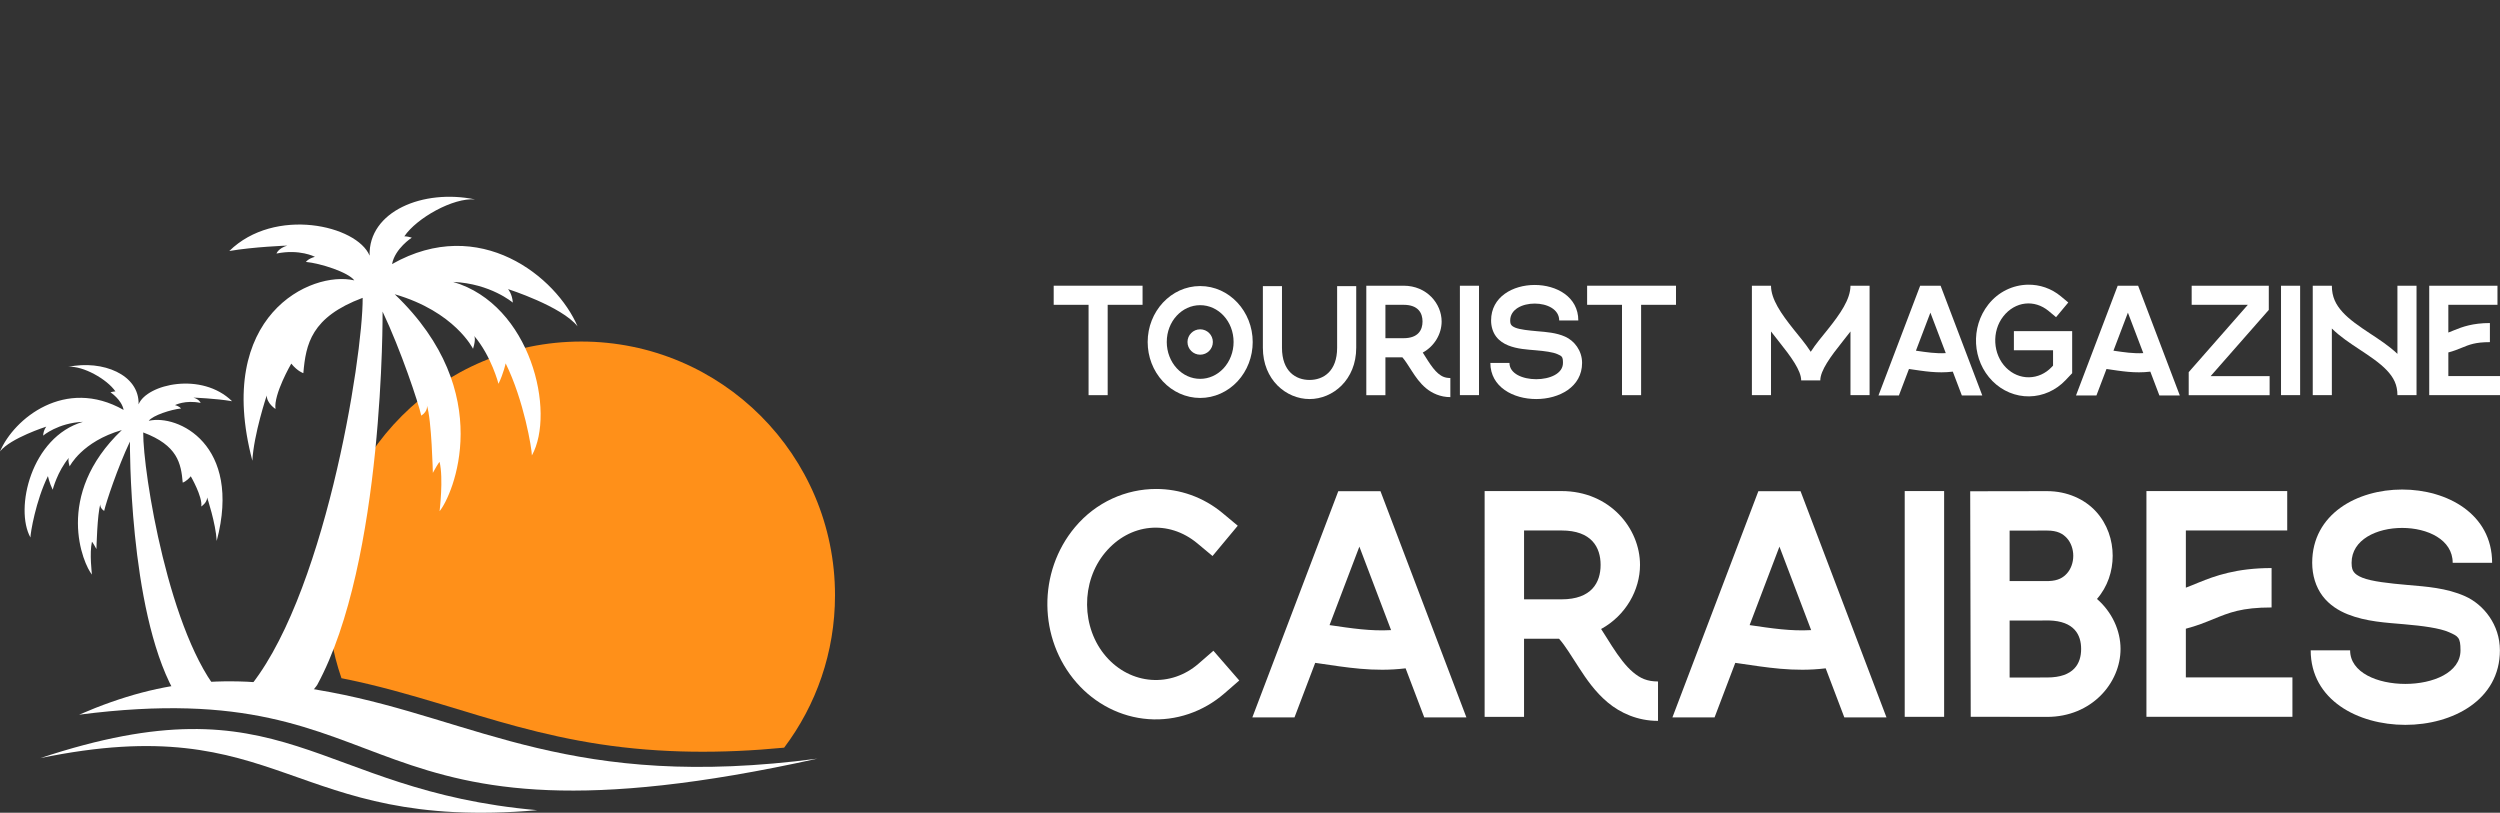
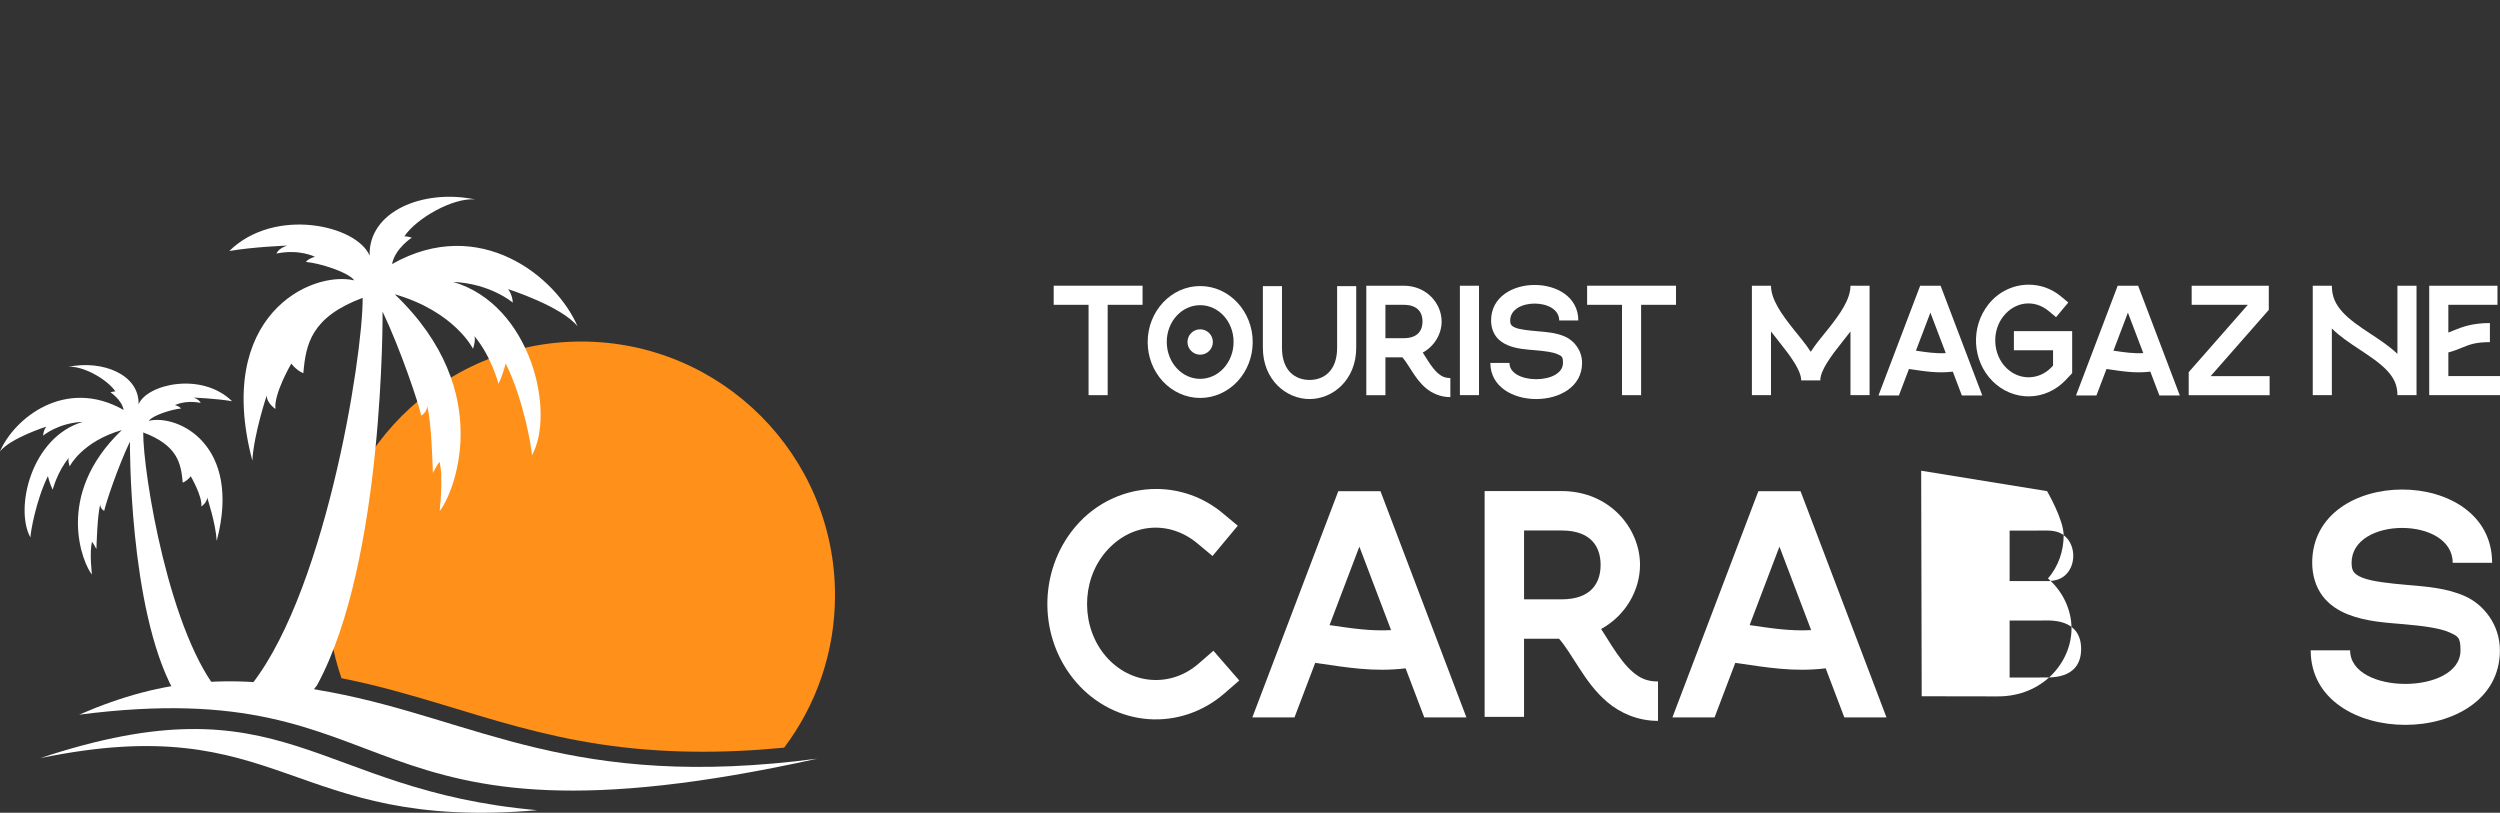
<svg xmlns="http://www.w3.org/2000/svg" version="1.1" id="Calque_1" x="0px" y="0px" width="239.048px" height="77.715px" viewBox="0 0 239.048 77.715" enable-background="new 0 0 239.048 77.715" xml:space="preserve">
  <rect x="0" y="0" width="239.048" height="77.715" fill="#333333" stroke="none" />
  <g>
    <g>
      <linearGradient id="SVGID_1_" gradientUnits="userSpaceOnUse" x1="31.323" y1="52.27" x2="79.843" y2="52.27">
        <stop offset="0" style="stop-color:#FF9019" />
        <stop offset="1" style="stop-color:#FF9019" />
      </linearGradient>
      <path fill-rule="evenodd" clip-rule="evenodd" fill="url(#SVGID_1_)" d="M55.584,32.658c13.398,0,24.259,10.862,24.259,24.261    c0,5.47-1.809,10.515-4.863,14.572c-5.887,0.567-11.756,0.564-17.644-0.335c-2.668-0.407-5.287-0.989-7.891-1.689    c-2.43-0.651-4.829-1.397-7.236-2.124c-3.077-0.93-6.147-1.807-9.301-2.441l-0.257-0.051c-0.859-2.486-1.328-5.155-1.328-7.933    C31.323,43.521,42.184,32.658,55.584,32.658" />
      <path fill-rule="evenodd" clip-rule="evenodd" fill="#FFFFFF" d="M31.613,66.187c14.075,2.656,23.017,9.442,46.542,6.355    c-45.543,10.074-38.424-8.355-70.592-4.204C15.916,64.72,22.376,64.446,31.613,66.187" />
      <path fill-rule="evenodd" clip-rule="evenodd" fill="#FFFFFF" d="M51.375,77.469c-21.43-1.873-24-12.791-47.534-4.975    C27.033,67.69,27.608,79.54,51.375,77.469" />
      <path fill-rule="evenodd" clip-rule="evenodd" fill="#FFFFFF" d="M16.594,66.021c-4.291-7.885-4.171-23.796-4.171-23.796    c-1.167,2.462-2.283,5.816-2.464,6.631c-0.458-0.305-0.357-0.658-0.357-0.658c-0.303,0.912-0.381,4.305-0.381,4.305    c-0.377-0.698-0.429-0.698-0.429-0.698c-0.254,1.059,0,3.138,0,3.138c-0.812-0.971-3.715-7.549,2.859-13.821    c-3.823,1.104-4.989,3.474-4.989,3.474c-0.215-0.674-0.067-0.831-0.067-0.831c-1.108,1.307-1.556,3.063-1.556,3.063    c-0.32-0.656-0.456-1.304-0.456-1.304c-1.167,2.368-1.673,5.455-1.673,5.868c-1.523-2.739,0.05-9.603,5.02-11.056    c-2.383,0.101-3.805,1.318-3.805,1.318c0.033-0.553,0.305-0.861,0.305-0.861S0.997,41.891,0,43.167    c1.336-3.137,6.227-7.137,11.82-3.97c-0.189-0.992-1.259-1.683-1.259-1.683c0.354-0.102,0.478-0.083,0.478-0.083    c-0.782-1.161-3.115-2.479-4.509-2.353c3.296-0.684,6.805,0.752,6.721,3.583c0.804-1.937,6.04-3.137,8.941-0.296    c-1.558-0.269-3.692-0.345-3.692-0.345c0.582,0.178,0.684,0.507,0.684,0.507c-1.471-0.303-2.45,0.208-2.45,0.208    c0.447,0.123,0.573,0.325,0.573,0.325c-0.928,0.09-2.698,0.656-3.082,1.177c2.773-0.644,8.933,2.26,6.496,11.488    c-0.086-1.672-0.916-4.157-0.916-4.157c0,0.507-0.558,0.862-0.558,0.862c0.134-0.93-1.005-2.888-1.005-2.888    c-0.414,0.505-0.77,0.605-0.77,0.605c-0.16-1.852-0.494-3.568-3.778-4.797c-0.025,3.784,2.479,19.495,7.508,25.158    C19.83,65.736,18.308,68.437,16.594,66.021" />
      <path fill-rule="evenodd" clip-rule="evenodd" fill="#FFFFFF" d="M30.324,65.504c6.439-11.833,6.258-35.711,6.258-35.711    c1.753,3.695,3.428,8.727,3.7,9.952c0.687-0.457,0.535-0.989,0.535-0.989c0.457,1.37,0.572,6.461,0.572,6.461    c0.569-1.046,0.645-1.046,0.645-1.046c0.381,1.587,0,4.707,0,4.707c1.218-1.456,5.576-11.328-4.29-20.741    c5.736,1.657,7.487,5.215,7.487,5.215c0.322-1.013,0.099-1.248,0.099-1.248c1.665,1.96,2.335,4.596,2.335,4.596    c0.48-0.982,0.686-1.956,0.686-1.956c1.75,3.554,2.508,8.187,2.508,8.806c2.286-4.11-0.075-14.412-7.532-16.593    c3.578,0.153,5.708,1.979,5.708,1.979c-0.05-0.828-0.457-1.293-0.457-1.293s5.152,1.65,6.648,3.565    c-2.006-4.708-9.345-10.71-17.738-5.958c0.282-1.49,1.89-2.527,1.89-2.527c-0.533-0.153-0.717-0.124-0.717-0.124    c1.173-1.741,4.674-3.72,6.768-3.53c-4.948-1.028-10.211,1.128-10.087,5.377c-1.207-2.907-9.065-4.709-13.418-0.444    c2.338-0.403,5.542-0.518,5.542-0.518c-0.875,0.266-1.027,0.761-1.027,0.761c2.208-0.457,3.675,0.312,3.675,0.312    c-0.669,0.183-0.86,0.488-0.86,0.488c1.395,0.134,4.05,0.985,4.625,1.765c-4.16-0.965-13.404,3.391-9.748,17.243    c0.13-2.512,1.374-6.241,1.374-6.241c0,0.761,0.838,1.293,0.838,1.293c-0.201-1.395,1.508-4.335,1.508-4.335    c0.622,0.757,1.155,0.911,1.155,0.911c0.24-2.779,0.742-5.355,5.672-7.201c0.036,5.679-3.723,29.259-11.27,37.755    C25.47,65.077,27.753,69.133,30.324,65.504" />
    </g>
    <g>
      <g>
        <g>
          <path fill="#FFFFFF" d="M109.251,27.319v1.827h-3.336v8.639h-1.827v-8.639h-3.335v-1.827H109.251z" />
          <path fill="#FFFFFF" d="M119.783,32.702c0,1.401-0.513,2.749-1.447,3.758s-2.225,1.592-3.575,1.592      c-1.352,0-2.642-0.583-3.576-1.592s-1.446-2.357-1.446-3.758c0-2.907,2.22-5.35,5.022-5.35      C117.562,27.353,119.783,29.795,119.783,32.702z M111.565,32.702c0,0.953,0.354,1.861,0.96,2.516      c0.606,0.655,1.406,1.007,2.235,1.007c0.828,0,1.628-0.352,2.235-1.007c0.606-0.655,0.96-1.563,0.96-2.516      c0-1.993-1.459-3.522-3.195-3.522S111.565,30.709,111.565,32.702z M114.76,31.489c0.67,0,1.213,0.543,1.213,1.213      s-0.543,1.213-1.213,1.213s-1.213-0.543-1.213-1.213S114.09,31.489,114.76,31.489z" />
          <path fill="#FFFFFF" d="M122.582,27.36v5.896c0,2.252,1.317,3.074,2.636,3.074s2.637-0.822,2.637-3.074V27.36h1.826v5.896      c0,3.065-2.231,4.901-4.463,4.901c-2.23,0-4.463-1.836-4.463-4.901V27.36H122.582z" />
          <path fill="#FFFFFF" d="M134.208,27.319c2.238,0,3.64,1.728,3.64,3.423c0,1.166-0.662,2.346-1.804,2.971      c0.178,0.27,0.34,0.541,0.504,0.795c0.319,0.492,0.64,0.928,0.975,1.208c0.336,0.28,0.649,0.43,1.159,0.43v1.827      c-0.94,0-1.744-0.364-2.331-0.854c-0.586-0.49-0.99-1.082-1.336-1.617c-0.347-0.535-0.642-1.02-0.893-1.304      c-0.01-0.01-0.019-0.021-0.027-0.031h-1.622v3.62h-1.827v-8.639v-1.754v-0.073H134.208z M134.208,32.338      c1.397,0,1.813-0.782,1.813-1.596c0-0.814-0.415-1.596-1.813-1.596h-1.735v3.192H134.208z" />
          <path fill="#FFFFFF" d="M141.421,27.319v10.466h-1.827V27.319H141.421z" />
          <path fill="#FFFFFF" d="M150.917,30.644h-1.827c0-2.155-4.686-2.155-4.686,0c0,0.261,0.049,0.355,0.11,0.436      c0.061,0.08,0.171,0.169,0.389,0.256c0.436,0.174,1.238,0.262,2.104,0.337c0.864,0.075,1.794,0.136,2.655,0.52      s1.616,1.322,1.616,2.509c0,4.607-8.771,4.607-8.771,0h1.827c0,2.077,5.116,2.077,5.116,0c0-0.603-0.104-0.649-0.532-0.84      c-0.428-0.191-1.217-0.294-2.07-0.368c-0.854-0.074-1.77-0.12-2.623-0.461c-0.427-0.17-0.854-0.434-1.168-0.851      c-0.315-0.417-0.48-0.964-0.48-1.538c0-2.265,2.085-3.396,4.17-3.396S150.917,28.379,150.917,30.644z" />
          <path fill="#FFFFFF" d="M160.257,27.319v1.827h-3.336v8.639h-1.827v-8.639h-3.335v-1.827H160.257z" />
          <path fill="#FFFFFF" d="M169.342,27.319c0,1.295,0.987,2.7,2.156,4.165c0.557,0.697,1.161,1.4,1.643,2.154      c0.482-0.754,1.087-1.457,1.643-2.154c1.17-1.465,2.157-2.87,2.157-4.165h1.827v10.466h-1.827v-6.09      c-0.242,0.319-0.489,0.628-0.729,0.929c-1.188,1.487-2.157,2.813-2.157,3.752h-1.827c0-0.94-0.97-2.266-2.157-3.752      c-0.24-0.301-0.487-0.61-0.729-0.929v6.09h-1.827V27.319H169.342z" />
          <path fill="#FFFFFF" d="M185.559,27.324l3.984,10.487h-1.954l-0.864-2.275c-1.485,0.18-2.765-0.048-4.047-0.233      c-0.048-0.007-0.096-0.014-0.144-0.021l-0.961,2.529h-1.954l3.984-10.487H185.559z M184.582,29.895l-1.382,3.638      c1.035,0.152,1.914,0.286,2.853,0.232L184.582,29.895z" />
          <path fill="#FFFFFF" d="M198.139,31.663v4.03h-0.008l-0.622,0.657c-0.916,0.968-2.164,1.533-3.474,1.551      c-1.311,0.018-2.572-0.514-3.512-1.458c-1.944-1.955-2.115-5.146-0.403-7.324c0.962-1.226,2.371-1.876,3.796-1.897      c1.108-0.017,2.226,0.347,3.15,1.117l0.701,0.585l-1.169,1.404l-0.702-0.585c-1.364-1.136-3.211-0.931-4.34,0.505      c-1.129,1.437-1.006,3.633,0.263,4.908c0.607,0.61,1.388,0.931,2.191,0.92c0.803-0.011,1.577-0.352,2.172-0.98l0.129-0.137      V33.49h-3.744v-1.827H198.139z" />
          <path fill="#FFFFFF" d="M204.447,27.324l3.984,10.487h-1.954l-0.864-2.275c-1.485,0.18-2.765-0.048-4.047-0.233      c-0.048-0.007-0.096-0.014-0.144-0.021l-0.961,2.529h-1.954l3.984-10.487H204.447z M203.469,29.895l-1.382,3.638      c1.035,0.152,1.914,0.286,2.853,0.232L203.469,29.895z" />
          <path fill="#FFFFFF" d="M216.94,27.319v2.313l-5.561,6.332h5.64v1.827h-7.737v-2.207l5.653-6.438h-5.37v-1.827H216.94z" />
-           <path fill="#FFFFFF" d="M219.936,27.319v10.466h-1.827V27.319H219.936z" />
          <path fill="#FFFFFF" d="M222.971,27.319c0,1.073,0.375,1.808,1.027,2.527c0.652,0.718,1.602,1.366,2.611,2.033      c0.891,0.589,1.828,1.192,2.631,1.958v-6.518h1.827v10.466h-1.827c0-1.002-0.364-1.688-1.017-2.38s-1.607-1.331-2.622-2.001      c-0.892-0.589-1.829-1.205-2.631-1.993v6.374h-1.827V27.319H222.971z" />
          <path fill="#FFFFFF" d="M238.082,32.715c-1.389,0-1.963,0.239-2.691,0.537c-0.365,0.149-0.777,0.318-1.282,0.449v2.257h4.94      v1.827h-6.768v-0.073v-1.754v-2.034v-1.827v-2.95v-1.754v-0.073h6.525v1.827h-4.698v2.651c0.189-0.071,0.38-0.151,0.592-0.237      c0.752-0.307,1.749-0.672,3.382-0.672V32.715z" />
        </g>
      </g>
      <g>
        <g>
          <path fill="#FFFFFF" d="M116.905,49.063l1.448,1.206l-2.412,2.896l-1.447-1.206c-2.748-2.288-6.457-1.941-8.812,0.867      c-2.354,2.808-2.31,7.221,0.095,9.971c1.154,1.321,2.688,2.09,4.307,2.209c1.618,0.119,3.22-0.416,4.519-1.546l1.422-1.236      l2.473,2.844l-1.423,1.236c-2.023,1.759-4.63,2.654-7.267,2.459c-2.638-0.194-5.094-1.458-6.868-3.487      c-3.667-4.194-3.727-10.6-0.145-14.873c2.016-2.403,4.882-3.649,7.761-3.648C112.794,46.756,115.042,47.512,116.905,49.063z" />
          <path fill="#FFFFFF" d="M131.999,46.965l8.218,21.632h-4.031l-1.783-4.692c-3.063,0.372-5.701-0.1-8.348-0.481      c-0.099-0.014-0.197-0.028-0.296-0.042l-1.981,5.216h-4.031l8.219-21.632H131.999z M129.982,52.267l-2.852,7.505      c2.136,0.313,3.95,0.589,5.884,0.478L129.982,52.267z" />
          <path fill="#FFFFFF" d="M149.31,46.955c4.616,0,7.507,3.563,7.507,7.061c0,2.405-1.366,4.84-3.72,6.128      c0.366,0.556,0.7,1.115,1.04,1.64c0.657,1.016,1.318,1.914,2.011,2.492c0.69,0.578,1.339,0.886,2.39,0.886v3.768      c-1.94,0-3.599-0.751-4.808-1.763s-2.043-2.232-2.757-3.336c-0.714-1.103-1.323-2.103-1.841-2.69      c-0.02-0.022-0.038-0.043-0.056-0.063h-3.348v7.466h-3.769V50.724v-3.62v-0.149H149.31z M149.31,57.308      c2.881,0,3.738-1.613,3.738-3.292c0-1.678-0.857-3.292-3.738-3.292h-3.581v6.584H149.31z" />
          <path fill="#FFFFFF" d="M172.166,46.965l8.218,21.632h-4.031l-1.782-4.692c-3.064,0.372-5.702-0.1-8.349-0.481      c-0.099-0.014-0.197-0.028-0.296-0.042l-1.981,5.216h-4.031l8.219-21.632H172.166z M170.149,52.267l-2.852,7.505      c2.136,0.313,3.95,0.589,5.884,0.478L170.149,52.267z" />
-           <path fill="#FFFFFF" d="M185.896,46.955v21.588h-3.769V46.955H185.896z" />
-           <path fill="#FFFFFF" d="M195.739,46.962c1.925,0,3.606,0.77,4.688,1.961s1.586,2.72,1.586,4.223      c0,1.463-0.478,2.949-1.501,4.126c1.435,1.246,2.253,3.016,2.253,4.781c0,3.24-2.754,6.496-7.026,6.496l-7.271-0.012h-0.028      l-0.05-21.563l0.021,0.001v-0.001L195.739,46.962L195.739,46.962z M195.739,55.558c0.055,0,0.109,0,0.163,0.001      c0.896-0.031,1.374-0.326,1.734-0.723c0.382-0.42,0.609-1.042,0.609-1.69c0-0.647-0.228-1.269-0.609-1.689      c-0.381-0.42-0.896-0.726-1.896-0.726l-3.582,0.006v4.827L195.739,55.558L195.739,55.558z M195.739,59.331l-3.581,0.006v5.45      l3.58-0.006h0.001c2.582,0,3.257-1.355,3.257-2.728c0-1.34-0.644-2.664-3.079-2.725      C195.858,59.331,195.798,59.331,195.739,59.331z" />
-           <path fill="#FFFFFF" d="M217.206,58.085c-2.865,0-4.05,0.494-5.551,1.106c-0.754,0.308-1.604,0.655-2.646,0.926v4.657h10.191      v3.769H205.24v-0.15v-3.619v-4.196v-3.769v-6.085v-3.62v-0.149h13.462v3.769h-9.692v5.469c0.392-0.146,0.784-0.312,1.221-0.49      c1.552-0.633,3.609-1.386,6.976-1.386V58.085z" />
+           <path fill="#FFFFFF" d="M195.739,46.962s1.586,2.72,1.586,4.223      c0,1.463-0.478,2.949-1.501,4.126c1.435,1.246,2.253,3.016,2.253,4.781c0,3.24-2.754,6.496-7.026,6.496l-7.271-0.012h-0.028      l-0.05-21.563l0.021,0.001v-0.001L195.739,46.962L195.739,46.962z M195.739,55.558c0.055,0,0.109,0,0.163,0.001      c0.896-0.031,1.374-0.326,1.734-0.723c0.382-0.42,0.609-1.042,0.609-1.69c0-0.647-0.228-1.269-0.609-1.689      c-0.381-0.42-0.896-0.726-1.896-0.726l-3.582,0.006v4.827L195.739,55.558L195.739,55.558z M195.739,59.331l-3.581,0.006v5.45      l3.58-0.006h0.001c2.582,0,3.257-1.355,3.257-2.728c0-1.34-0.644-2.664-3.079-2.725      C195.858,59.331,195.798,59.331,195.739,59.331z" />
          <path fill="#FFFFFF" d="M238.294,53.813h-3.77c0-4.444-9.667-4.444-9.667,0c0,0.539,0.103,0.733,0.229,0.899      c0.125,0.166,0.354,0.349,0.802,0.528c0.898,0.359,2.556,0.541,4.34,0.696c1.782,0.155,3.701,0.28,5.478,1.072      c1.776,0.792,3.333,2.726,3.333,5.175c0,9.504-18.092,9.504-18.092,0h3.77c0,4.283,10.554,4.283,10.554,0      c0-1.244-0.217-1.339-1.099-1.733c-0.883-0.393-2.509-0.606-4.271-0.759c-1.761-0.153-3.649-0.247-5.41-0.95      c-0.88-0.352-1.761-0.896-2.41-1.755s-0.99-1.988-0.99-3.172c0-4.671,4.301-7.006,8.602-7.006S238.294,49.142,238.294,53.813z" />
        </g>
      </g>
    </g>
  </g>
</svg>